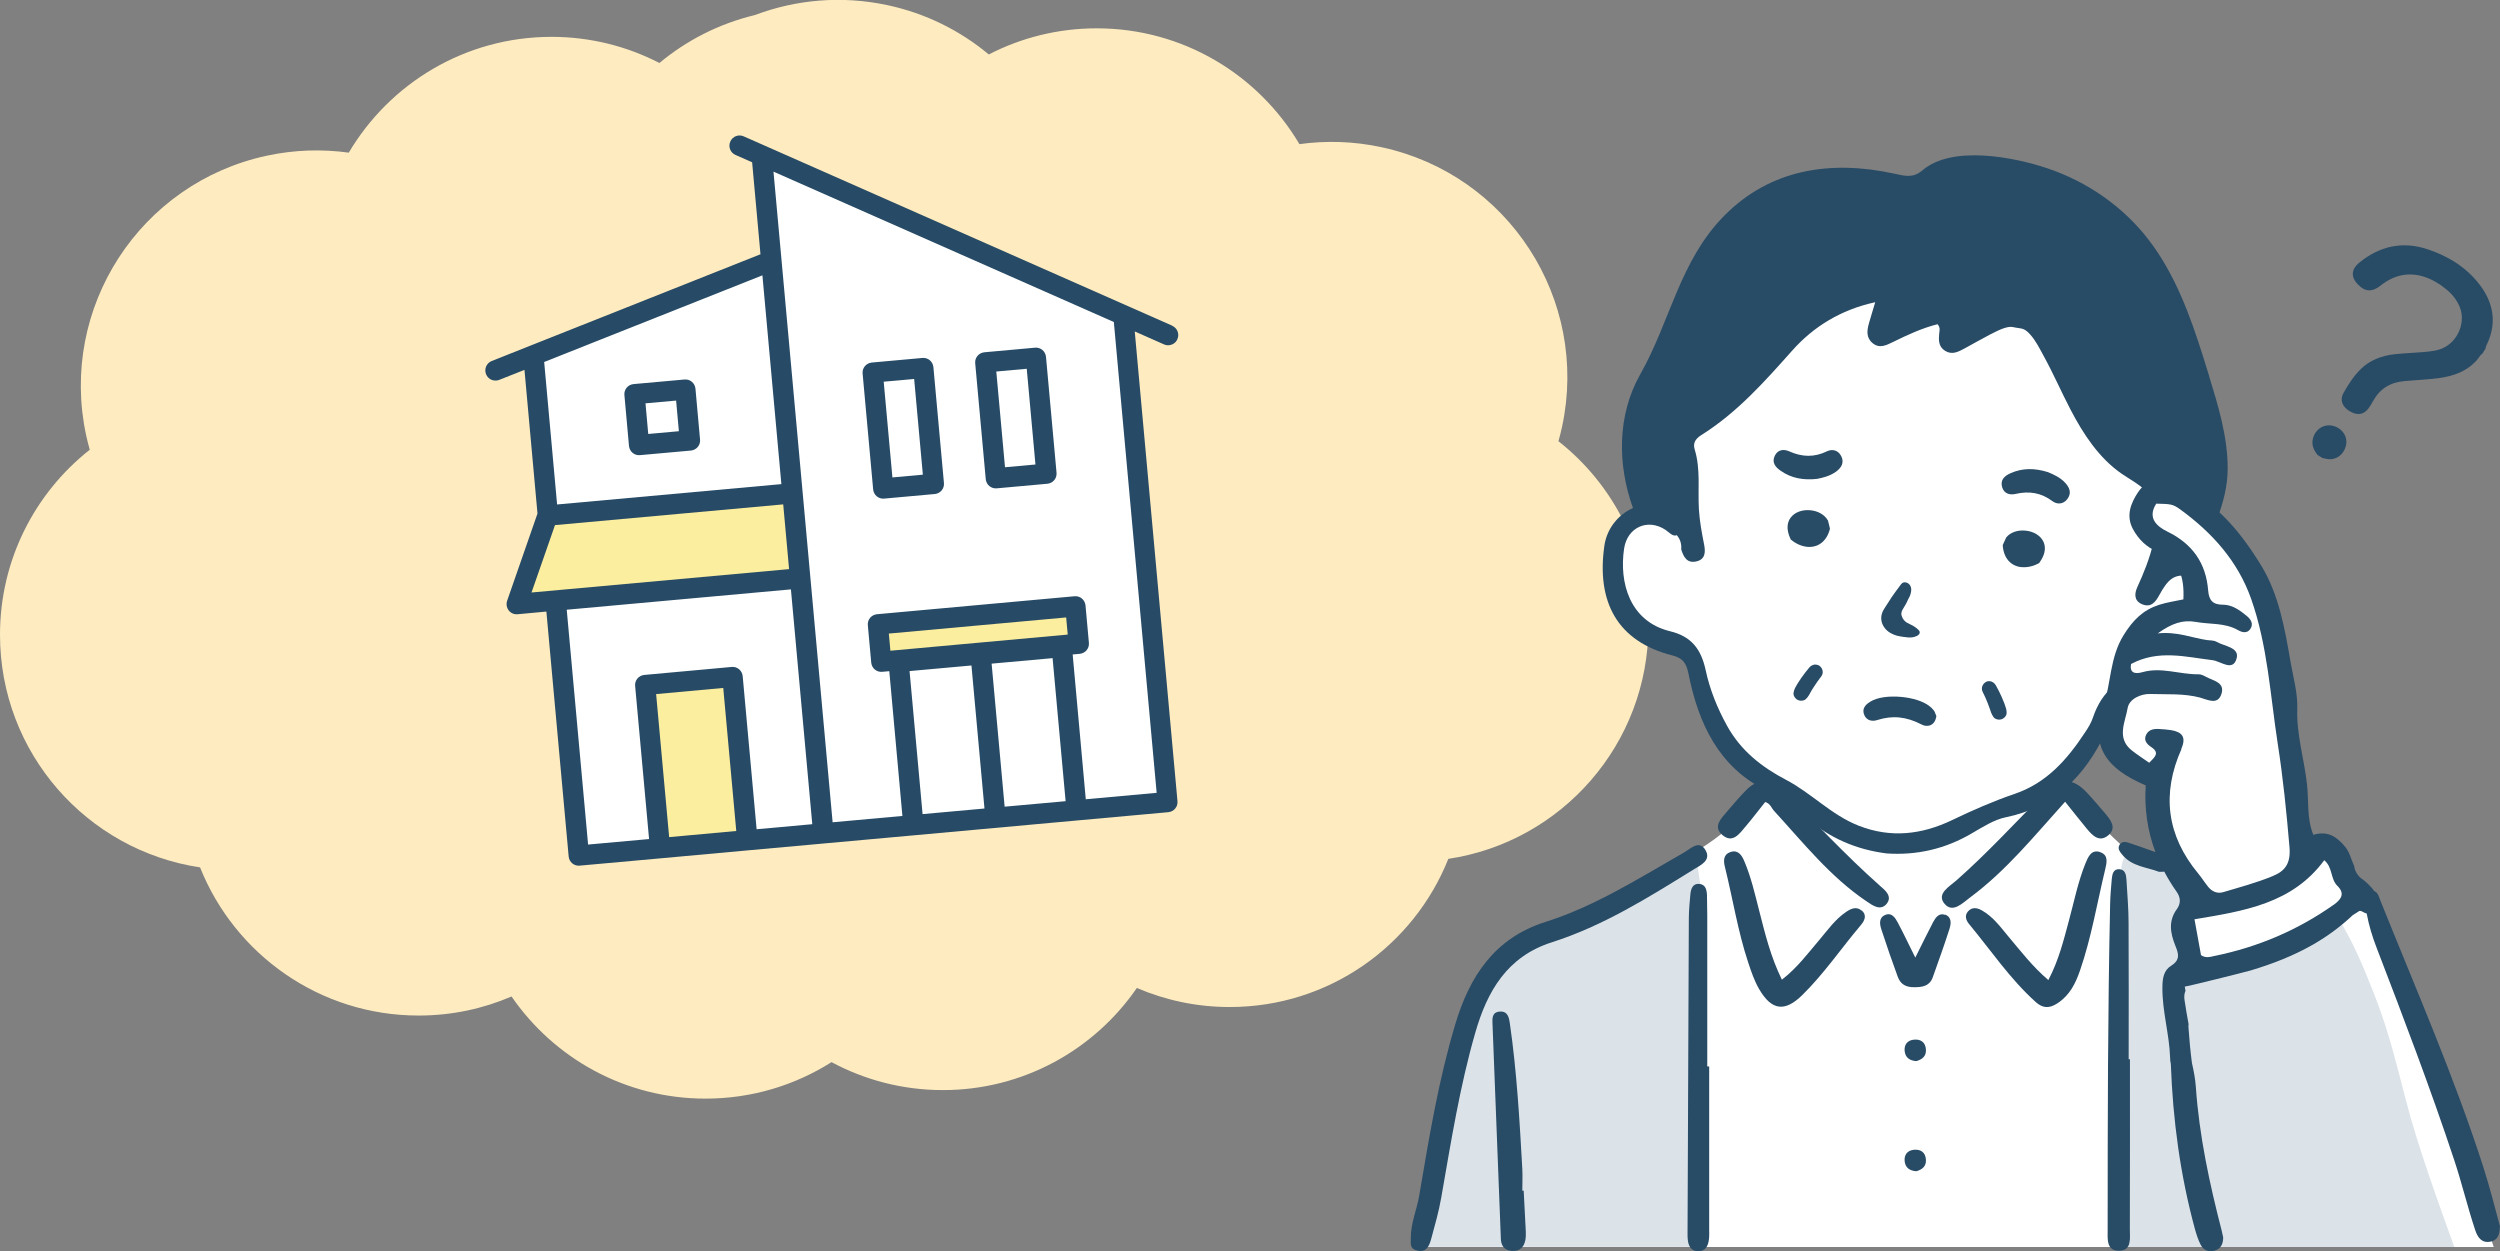
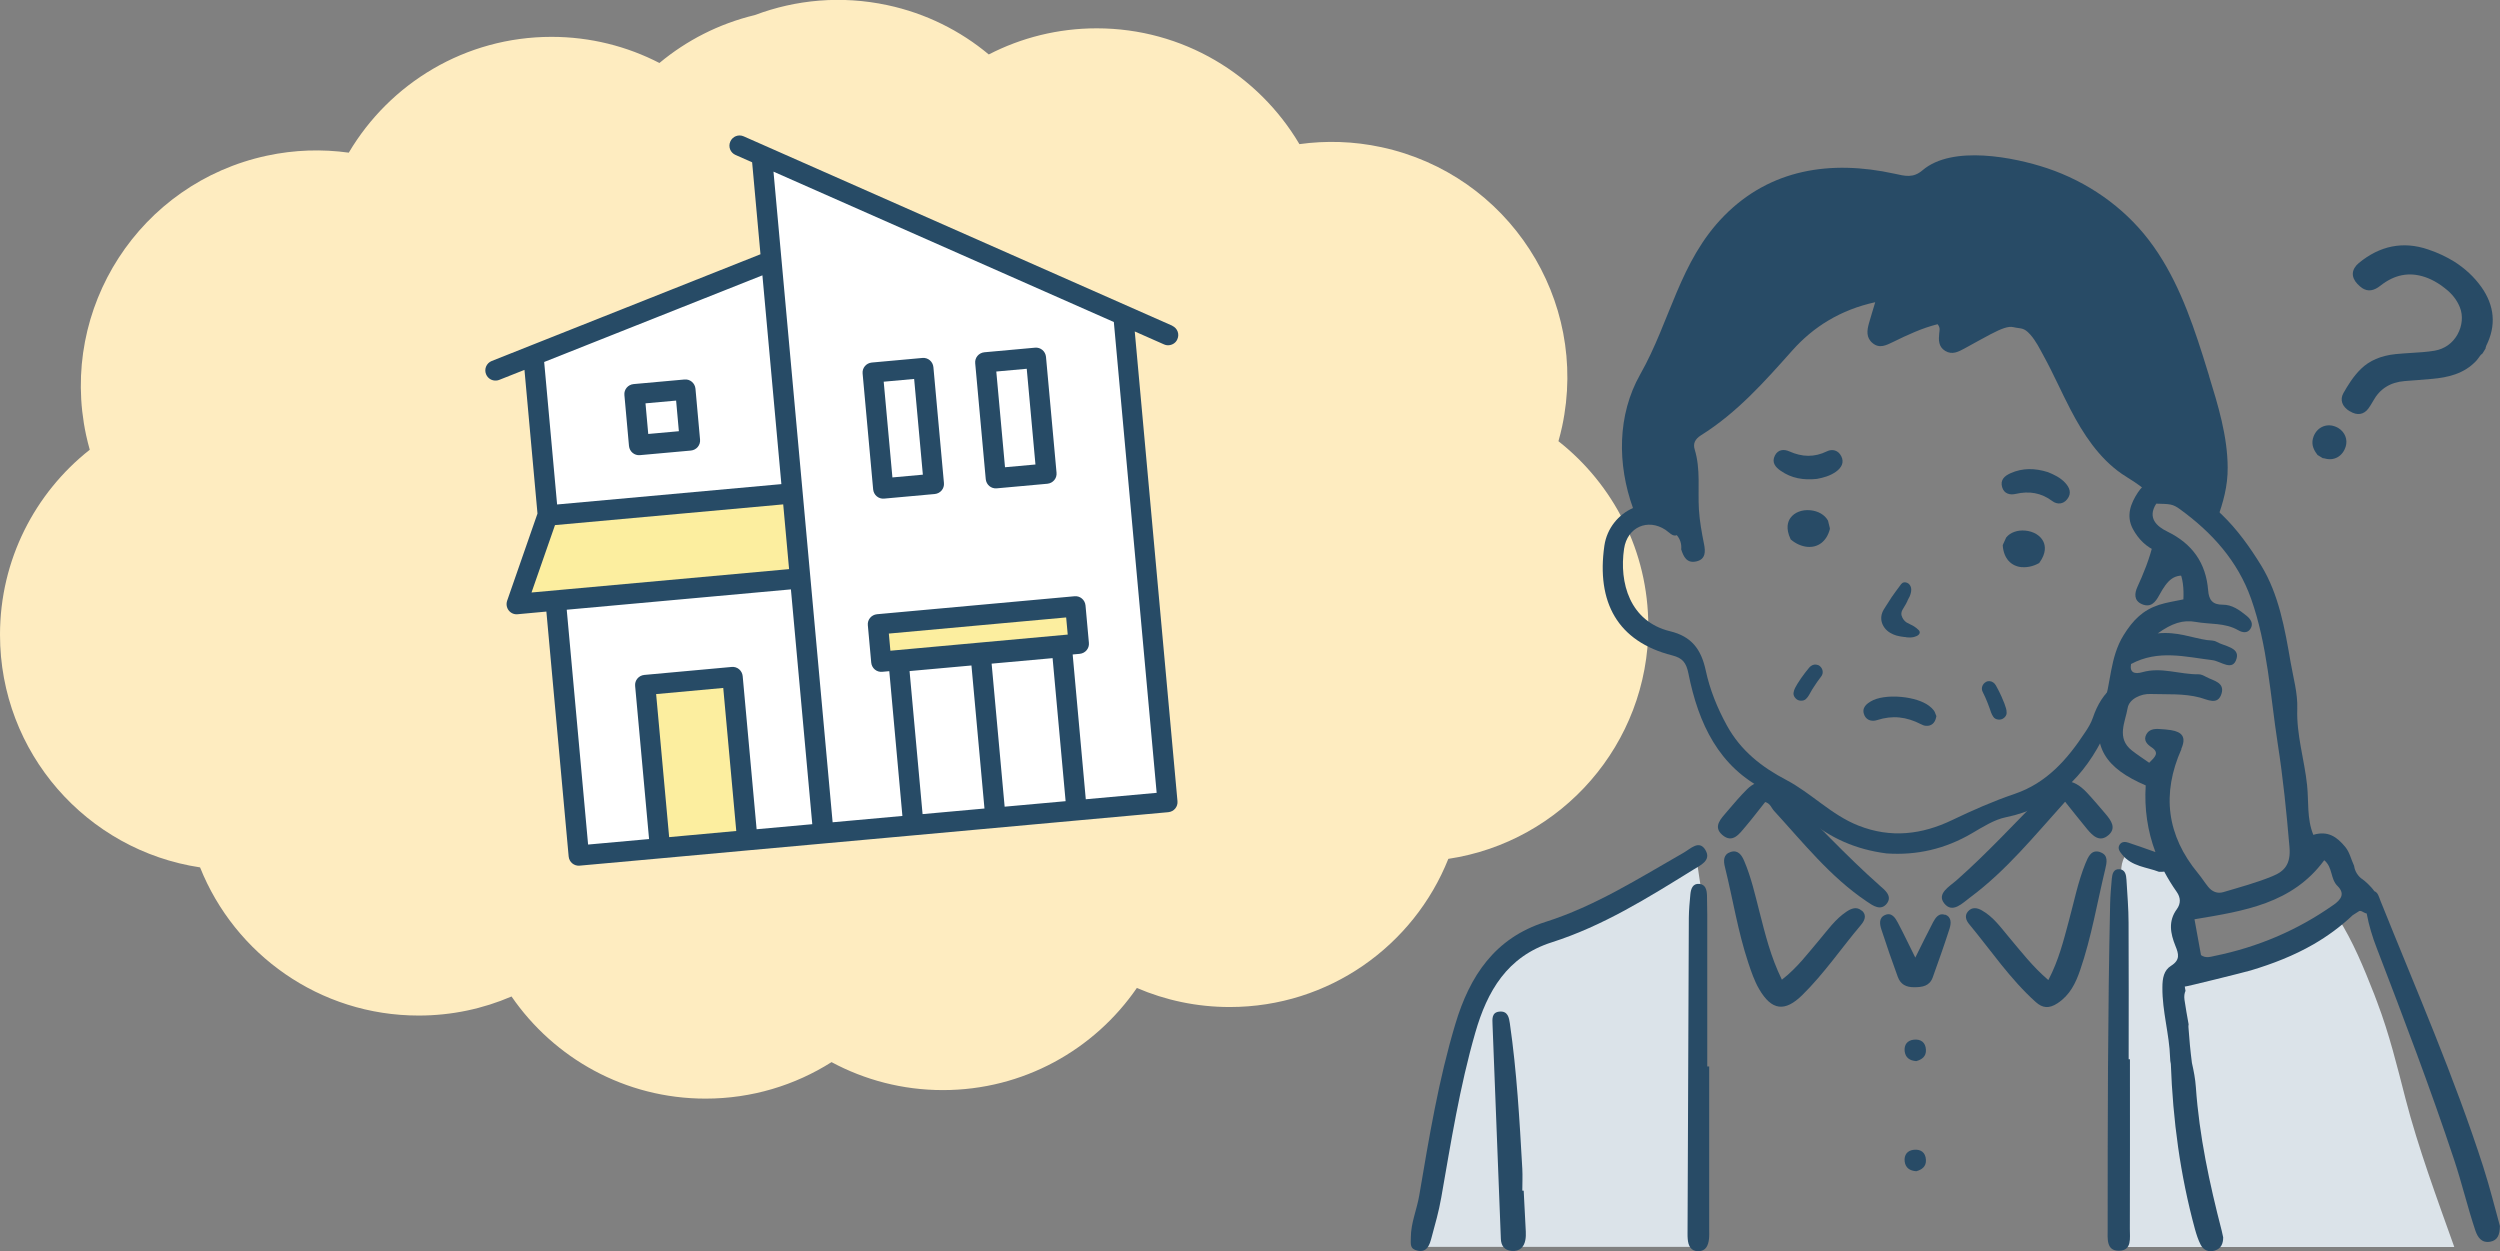
<svg xmlns="http://www.w3.org/2000/svg" id="Layer_2" data-name="Layer 2" viewBox="0 0 272.66 136.48">
  <rect x="0" y="0" width="272.66" height="136.48" fill="#808080" stroke="none" />
  <defs>
    <style>
      .cls-1 {
        fill: #dbe3e9;
      }

      .cls-2 {
        fill: #274b66;
      }

      .cls-3 {
        fill: #fff;
      }

      .cls-4 {
        fill: #284b66;
      }

      .cls-5 {
        fill: #fcee9f;
      }

      .cls-6 {
        fill: #feecc0;
      }
    </style>
  </defs>
  <g id="_レイヤー_2" data-name="レイヤー 2">
    <g>
      <path id="_吹き出し" data-name="吹き出し" class="cls-6" d="M179.77,68.3c0-8.19-3.83-15.48-9.8-20.18.15-.52.28-1.06.4-1.6,2.97-13.86-5.86-27.5-19.72-30.47-3.02-.65-6.04-.73-8.93-.33-4.47-7.56-12.69-12.63-22.11-12.63-4.24,0-8.24,1.03-11.77,2.85-3.09-2.58-6.84-4.48-11.06-5.38-5.01-1.07-9.98-.6-14.44,1.08-3.95.95-7.48,2.78-10.42,5.23-3.53-1.82-7.53-2.85-11.77-2.85-9.41,0-17.64,5.07-22.11,12.63-2.89-.4-5.91-.32-8.93.33-13.86,2.97-22.69,16.61-19.72,30.47.12.54.25,1.07.4,1.6C3.83,53.75,0,61.04,0,69.23c0,12.87,9.47,23.52,21.82,25.37,3.78,9.47,13.03,16.16,23.84,16.16,3.6,0,7.02-.74,10.13-2.08,4.63,6.73,12.38,11.14,21.16,11.14,5.05,0,9.76-1.46,13.74-3.98,3.61,1.94,7.75,3.05,12.14,3.05,8.78,0,16.53-4.41,21.16-11.14,3.11,1.34,6.53,2.08,10.13,2.08,10.82,0,20.07-6.69,23.84-16.16,12.35-1.85,21.82-12.51,21.82-25.37Z" />
      <g id="_シニア男性_黒髪_カーディガン" data-name="シニア男性　黒髪×カーディガン">
-         <path id="_白" data-name="白" class="cls-3" d="M270.89,132.64l-7.37-21.54s-4.53-11.72-5.01-12.55c-.48-.84-.54.05-1.77-1.19-1.22-1.24-.49-.87-1.36-2.63-.87-1.75-1.2-2.08-2.08-2.55-.88-.47-1.28.28-2.39-.9-1.11-1.18-.66-6.39-1.21-8.8-.55-2.41-1.31-9.87-1.9-12.33-.59-2.46-.79-4.22-2.06-7.66-1.28-3.44-1.57-2.55-3.46-4.62-1.89-2.07-2.43-2.74-4.89-3.63-.42-.15-.76-.27-1.05-.37.06-.42.11-.7.11-.7,0,0,.36-2.87-.59-3.57-.95-.7-3.18-2.29-6.68-5.33-3.5-3.04-4.59-5-5.63-7.59-1.05-2.59-2.91-5.14-4.09-5.23-1.18-.09-3.73.73-4.73,1.41-1,.68-2.41,1.14-3.04.41-.64-.73-1.64-2.54-3.54-1.55-.21.11-.42.23-.62.34-.01,0-.02,0-.04,0-.44-.07-.88-.13-1.32-.23-.05-.01-.09-.02-.14-.03,0-.03-.01-.06-.02-.09-.12-.5-.23-.99-.37-1.49-.14-.48-.25-1.01-.5-1.45-.26-.45-.71-.84-1.23-.96-.36-.09-.69-.05-.99.08,0-.04-.02-.07-.02-.07-.77.11-9.53,3.73-12.82,8.33-3.29,4.6-2.43,6.25-5.87,8.66-3.44,2.41-4.98,1.75-3.66,5.59,1.32,3.84,1.75,3.8,1.75,5.24,0,.13-.01.24-.03.34-1-.28-2.03-.33-3.03-.03-2.43.73-3.66,3.44-3.54,5.83.03.58.14,1.17.31,1.73.04.35.13.74.27,1.22.28.91.32,1.58.53,2.21.4.46.8.91,1.26,1.32.97.86,2.03,1.21,3.2,1.68.29.12.56.26.8.41.04,0,.07.02.11.03.96.33,1.78.87,2.25,1.72.08.05.16.12.24.19.14.61.26,1.21.4,1.82.33,1.43.82,2.88,1.49,4.18.72,1.38,1.73,2.57,2.84,3.66.26.26.53.52.81.77.05.06.1.13.16.19,0,.01.07.08.09.11.02.03.05.07.06.08.05.06.1.13.14.2.34.48.68.95,1.02,1.43.23.32.46.64.69.97,0,.01,0,.02,0,.04-.03.18-.06.35-.1.53-.04.03-.09.07-.13.11-.99.86-.06,0-1.85,2.16-1.79,2.16-4.91,4.16-6.06,4.73-.12.06-.32.15-.57.27-1.39,1.04-2.82,2.03-4.31,2.94-3.03,1.84-6.43,2.79-9.65,4.22-6.13,2.72-8.91,8.53-11.32,14.4-1.02,5.47-2.11,13.69-2.36,15.17-.31,1.85-1.16,5.73-1.16,5.73h117.11l-1.06-3.35ZM233.95,93.97c-1.56-.55-4.27-3.41-4.91-4.09-.64-.68-3.54-3.86-4.18-3.77-.33.05-.52-.34-.62-.73.11-.1.22-.19.33-.29.39-.37.76-.76,1.11-1.17.52-.6.95-1.23,1.32-1.91l.72-.67s1.73-2.07,2.42-3.7c-.16.89-.27,1.53-.27,1.53,0,0,1.52,3.76,2.44,4.64.93.88,2.02.39,3.1,1.06,1.08.66,0,2.09,0,3.37s1.08,4.42,1.36,5.59c.14.57.59,1.06,1.1,1.64-1.85-.71-3.37-1.29-3.94-1.49Z" />
        <g id="_塗り" data-name="塗り">
          <path class="cls-1" d="M169.57,100.65c-3.41,1.47-6.22,3.3-7.97,6.66-1.04,2-1.76,4.15-2.49,6.29-.07.36-.14.73-.23,1.12.15,2.99-1,5.8-1.88,8.68-.56,1.83-.81,3.72-1.17,5.59-.38,4.32-.72,7-.72,7h30.42v-38.98l-.57-3.82c-4.49,3.48-10.27,5.25-15.4,7.46Z" />
          <path class="cls-1" d="M267.67,135.99c-1.82-5.1-3.97-10.93-5.31-16.14-.92-3.57-1.78-7.1-3.09-10.54-.11-.28-.21-.56-.32-.85-1.14-2.89-2.3-5.76-3.99-8.41-1.11-.6-2.09.49-2.89,1.14-.73.59-1.46,1.17-2.1,1.86-.08.09-.14.19-.17.28-1.44.79-2.96,1.34-4.49,1.46,0,0,0,0,0,0-1.37.65-2.86,1.26-4.26,1.2-2.09-.1-2.77-2.36-2.93-4.11-.09-.97.02-1.86.11-2.82.17-1.66-.2-2.5-1.3-3.75-.2-.23-.41-.55-.54-.89-1.69-.72-2.93-1.25-3-1.3h-.29c-.32-.28-.85-.3-1.15.03-.73.8-.62,2.03-.6,3.05.02,1.02.02,2.04.04,3.06-.02.91-.03,1.83-.03,2.74,0,2.63.02,5.26.01,7.88,0,5.26-.09,10.51-.24,15.77-.08,2.94-.2,5.88-.3,8.83-.03.77.31,1.52,1.06,1.52.04,0,.32.01.36,0h.12s35.3,0,35.3,0Z" />
        </g>
        <g id="_アウトライン" data-name="アウトライン">
          <g>
            <path class="cls-4" d="M229.08,92.94c-.99-.34-1.33.5-1.63,1.22-.83,2.05-1.25,4.22-1.83,6.34-.57,2.11-1.09,4.24-2.22,6.39-1.73-1.48-2.99-3.13-4.33-4.72-.88-1.05-1.69-2.19-2.92-2.88-.51-.29-1.07-.39-1.51.11-.4.45-.22.97.1,1.36,2.39,2.88,4.48,6.01,7.29,8.53.74.66,1.44.74,2.37.13,1.35-.89,1.97-2.17,2.46-3.59,1.24-3.6,1.86-7.36,2.75-11.05.17-.72.35-1.53-.54-1.83Z" />
            <path class="cls-4" d="M203.04,99.32c-.55-.49-1.15-.23-1.67.12-1.21.81-2.04,2-2.96,3.09-1.24,1.45-2.38,3.01-4.07,4.32-1.23-2.51-1.82-4.97-2.45-7.42-.48-1.87-.9-3.75-1.66-5.53-.27-.64-.68-1.24-1.48-.98-.8.26-.8.95-.62,1.65.86,3.47,1.41,7.02,2.54,10.42.33.99.67,2,1.19,2.89,1.37,2.35,2.81,2.51,4.71.64,2.37-2.33,4.23-5.08,6.36-7.6.39-.46.74-1.06.13-1.61Z" />
            <path class="cls-4" d="M205.79,98.54c.61-.8-.19-1.45-.75-1.93-3.75-3.32-7.15-7.01-10.7-10.54-1.15-1.14-2.62-1.15-3.79,0-.78.77-1.49,1.62-2.2,2.45-.64.75-1.56,1.63-.51,2.54,1.14.98,1.88-.15,2.55-.93.74-.87,1.43-1.79,2.13-2.66.57.17.67.65.96.96,3.19,3.48,6.14,7.22,10.12,9.89.66.45,1.53,1.08,2.2.21Z" />
            <path class="cls-4" d="M225.22,87.43c.81,1.01,1.59,2,2.39,2.97.62.75,1.38,1.52,2.35.68.89-.77.28-1.6-.31-2.3-.68-.79-1.35-1.6-2.07-2.36-1.56-1.64-2.92-1.59-4.5,0-3.23,3.23-6.3,6.6-9.74,9.63-.73.64-2.13,1.41-1.3,2.47.91,1.16,2.02-.05,2.84-.65,3.92-2.91,6.97-6.68,10.35-10.43Z" />
            <path class="cls-4" d="M212.12,99.77c-.65-.23-1.02.31-1.28.79-.64,1.21-1.23,2.45-1.95,3.88-.69-1.38-1.27-2.62-1.91-3.82-.28-.53-.68-1.15-1.4-.82-.7.31-.57,1.03-.38,1.6.56,1.73,1.16,3.44,1.78,5.14.3.82.9,1.14,1.8,1.13.9,0,1.67-.13,2.01-1.07.63-1.76,1.26-3.52,1.83-5.3.18-.57.26-1.29-.49-1.55Z" />
            <path class="cls-4" d="M208.73,113.39c-.7.07-1.08.55-1,1.26.08.7.55,1.03,1.27,1.08.61-.17,1.09-.51,1.05-1.24-.04-.81-.56-1.18-1.32-1.1Z" />
            <path class="cls-4" d="M208.73,125.4c-.7.07-1.08.55-1,1.26.08.7.55,1.03,1.27,1.08.61-.17,1.09-.51,1.05-1.24-.04-.81-.56-1.18-1.32-1.1Z" />
            <path class="cls-4" d="M270.87,127.37c-3.19-9.93-7.38-19.49-11.26-29.16-.15-.38-.26-.88-.65-1.01-.4-.57-1.08-1.16-1.28-1.29-.48-.3-.86-.88-.93-1.47-.32-.68-.48-1.47-.95-2.05-.94-1.15-1.93-1.81-3.5-1.34-.72-1.76-.49-3.66-.68-5.42-.29-2.78-1.17-5.48-1.07-8.33.06-1.67-.43-3.37-.72-5.04-.63-3.67-1.29-7.44-3.22-10.59-2.47-4.02-5.51-7.68-10.31-9.21-1.43-.45-2.47.24-3.14,1.26-.75,1.15-1.32,2.5-.54,3.97.61,1.14,1.52,2.02,2.65,2.45,2.46.94,2.97,2.82,2.86,5.23-.91.2-1.82.32-2.67.6-1.72.56-2.82,1.64-3.85,3.3-1.52,2.46-1.35,5.21-2.21,7.76-1.5,4.43.36,6.8,4.62,8.63-.16,2.55.2,4.98,1.06,7.27-.97-.35-1.95-.69-2.93-1.02-.34-.12-.73-.14-.96.19-.28.41-.02.76.24,1.08,1.06,1.34,2.73,1.39,4.03,1.9.22.02.41,0,.58-.02.4.75.85,1.49,1.36,2.21.45.64.45,1.28.02,1.88-.97,1.32-.7,2.67-.16,4.01.36.88.54,1.53-.47,2.17-.79.49-.95,1.34-.95,2.38-.02,2.6.76,5.08.84,7.65,0,.23.03.46.08.68.22,6.09,1.02,12.11,2.63,18.01.16.58.35,1.17.62,1.7.31.6.87.85,1.55.64.68-.21.91-.75.91-1.44-.05-.23-.1-.48-.16-.72-1.33-5.15-2.45-10.33-2.82-15.66-.06-.89-.23-1.77-.43-2.65-.17-1.3-.29-2.6-.38-3.91,0-.1,0-.2.02-.29-.16-.89-.32-1.78-.45-2.67-.06-.42,0-.74.11-.98-.03-.16-.05-.31-.08-.47,0,.06,6.59-1.58,7.19-1.76,2.37-.71,4.7-1.61,6.85-2.85,1.54-.89,2.98-1.95,4.27-3.17,0,0,0,0,0,0,.17-.1.34-.21.5-.32.08-.05.16-.1.24-.15.03,0,.07,0,.11,0,.05.01.1.03.14.04.18.09.35.2.54.24.24,1.29.62,2.55,1.1,3.78,2.94,7.65,5.86,15.31,8.44,23.09.85,2.55,1.46,5.16,2.31,7.7.27.79.71,1.4,1.65,1.22.78-.15,1.02-.75,1.03-1.71-.55-1.98-1.09-4.19-1.79-6.36ZM237.9,81.67c.57-1.28.09-1.84-1.12-2.04-.42-.07-.85-.09-1.27-.12-.58-.04-1.14.04-1.43.6-.33.63.08,1.06.56,1.38.93.62.39,1.07-.24,1.7-.7-.49-1.32-.89-1.89-1.34-1.72-1.35-.71-3.12-.46-4.63.17-1.01,1.49-1.57,2.46-1.53,1.81.06,3.64-.08,5.43.39.8.21,1.95.89,2.35-.43.37-1.23-.89-1.4-1.65-1.81-.27-.14-.57-.31-.86-.3-2.05.03-4.05-.82-6.12-.23-.87.25-1.41.04-1.24-.89,2.99-1.6,5.94-.77,8.88-.42.91.11,2.24,1.31,2.64-.21.31-1.19-1.34-1.3-2.19-1.79-.31-.18-.69-.14-1.04-.19-1.66-.24-3.24-.95-5.38-.73,1.53-1.09,2.73-1.51,4.15-1.25,1.54.28,3.17.07,4.62.9.43.25.99.38,1.33-.13.39-.58.03-1.08-.41-1.44-.76-.62-1.58-1.22-2.61-1.21-1.1,0-1.5-.51-1.58-1.56-.24-3-1.73-5.09-4.46-6.42-1.14-.56-2.2-1.48-1.2-3.04,1.5.05,1.76,0,2.63.64,3.46,2.52,6.25,5.61,7.71,9.72,1.81,5.11,2.09,10.53,2.91,15.83.58,3.71.96,7.49,1.28,11.26.16,1.88-.55,2.64-1.83,3.17-1.74.72-3.58,1.21-5.39,1.75-.64.19-1.22-.05-1.64-.57-.39-.48-.71-1-1.1-1.47-3.43-4.14-4-8.68-1.82-13.57ZM254.5,98.69c-3.94,2.78-8.27,4.61-12.98,5.57-.47.1-.95.27-1.47-.09-.22-1.22-.45-2.48-.71-3.91,5.4-.9,10.67-1.7,14.15-6.44.94.77.66,2.04,1.44,2.8.85.84.42,1.47-.42,2.07Z" />
            <path class="cls-4" d="M186,92.7c-.69-1.14-1.63-.12-2.36.29-4.89,2.79-9.66,5.84-15.09,7.56-5.53,1.75-8.26,5.91-9.82,11.12-1.84,6.12-2.87,12.41-3.94,18.7-.26,1.55-.92,3.01-.92,4.61,0,.7-.15,1.24.77,1.43,1.01.21,1.29-.68,1.48-1.4.42-1.56.79-2.82,1.07-4.41,1.06-6.03,2.01-12.08,3.71-17.97,1.3-4.53,3.48-8.31,8.35-9.86,5.57-1.78,10.49-4.86,15.41-7.91.76-.47,2.03-1.01,1.34-2.15Z" />
            <path class="cls-4" d="M232.31,115.53h-.15c0-4.96.02-9.92-.01-14.88,0-1.57-.14-3.13-.23-4.7-.03-.53-.13-1.1-.76-1.15-.67-.05-.79.53-.84,1.05-.08.91-.16,1.82-.18,2.72-.26,11.84-.27,23.68-.27,35.52,0,.99-.17,2.35,1.25,2.32,1.43-.02,1.16-1.41,1.17-2.37.02-6.17.01-12.35.01-18.52Z" />
            <path class="cls-4" d="M186.42,116.31h-.22c0-5.51,0-11.02,0-16.54,0-.71-.01-1.42-.03-2.12-.02-.59-.15-1.19-.84-1.25-.72-.06-.91.54-.97,1.12-.08.85-.16,1.71-.17,2.57-.05,11.48-.09,22.96-.14,34.44,0,.2,0,.41.02.61.06.73.34,1.33,1.16,1.32.83,0,1.08-.64,1.16-1.34.04-.35.02-.71.02-1.06,0-5.92,0-11.84,0-17.75Z" />
            <path class="cls-4" d="M166.18,129.86c-.05,0-.1,0-.15,0,0-.79.04-1.58,0-2.37-.3-5.3-.6-10.61-1.36-15.88-.09-.61-.21-1.37-1.14-1.28-.85.08-.77.82-.75,1.38.3,7.81.6,15.61.91,23.42.03.69.35,1.23,1.18,1.3.91.07,1.35-.45,1.49-1.18.06-.3.06-.61.05-.92-.07-1.49-.15-2.98-.23-4.47Z" />
          </g>
          <g>
            <path class="cls-4" d="M203.33,77.99c.15.35.45.58.83.61.18.02.38,0,.58-.07.82-.26,1.63-.36,2.41-.28.79.08,1.58.33,2.37.74.18.1.36.16.54.17.56.05.98-.3,1.1-.92l.03-.14-.05-.13s-.02-.06-.04-.09c-.04-.11-.09-.27-.2-.41-.13-.17-.3-.34-.52-.5-.66-.49-1.75-.84-2.99-.96-1.39-.13-2.65.05-3.38.5-.31.19-1.04.64-.68,1.47Z" />
            <path class="cls-4" d="M208.04,65.5c.35-.57.49-1.11.36-1.49-.09-.28-.32-.47-.6-.5-.29-.03-.44.17-.56.34l-.51.69c-.14.19-.29.39-.42.59-.11.16-.21.33-.32.5-.09.14-.17.28-.27.42l-.02.03c-.18.28-.38.56-.47.91-.13.5-.03,1.02.3,1.47.35.49.91.74,1.32.86.27.08.55.11.81.15h.09c.07.02.14.03.21.04.33.03.6.02.83-.05.4-.11.62-.31.58-.55-.03-.13-.16-.25-.3-.36l-.03-.03c-.14-.12-.3-.21-.43-.29-.1-.06-.2-.1-.3-.15-.13-.06-.25-.12-.37-.19-.2-.14-.36-.32-.46-.53-.08-.16-.12-.32-.11-.46.01-.24.16-.48.29-.68.14-.22.27-.45.39-.71Z" />
            <path class="cls-4" d="M199.56,57.7l.02-.06-.21-.86-.02-.03c-.35-.61-1.06-1.02-1.9-1.1-.91-.09-1.74.23-2.17.83-.3.41-.54,1.15,0,2.3l.02.05.05.04c.52.44,1.15.71,1.75.77t0,0c1.19.11,2.12-.6,2.47-1.92Z" />
            <path class="cls-4" d="M220.5,61.85s0,0,0,0c.6.06,1.26-.09,1.86-.42l.05-.03.03-.05c.74-1.03.64-1.79.43-2.26-.31-.67-1.07-1.14-1.98-1.22-.84-.08-1.62.19-2.07.73l-.02.03-.37.81v.07c.1,1.36.87,2.24,2.07,2.35Z" />
            <path class="cls-4" d="M200.81,49.75c-.32-.65-.98-.81-1.55-.53-1.39.68-2.72.63-4.11.01-.58-.26-1.23-.22-1.57.45-.38.74.04,1.26.62,1.66,1.18.83,2.5,1.05,3.97.89.7-.13,1.44-.33,2.08-.79.58-.43.92-.98.56-1.7Z" />
            <path class="cls-4" d="M225.47,54.43c.49-.64.26-1.24-.23-1.77-.53-.58-1.23-.9-1.89-1.17-1.41-.44-2.75-.47-4.07.12-.65.29-1.15.72-.92,1.52.21.72.84.88,1.46.74,1.48-.34,2.79-.14,4.03.79.51.38,1.18.35,1.62-.23Z" />
            <path class="cls-4" d="M218.33,76.05c-.19-.44-.42-.88-.66-1.31-.14-.25-.4-.43-.66-.45-.14-.01-.28.01-.4.08-.4.21-.57.69-.38,1.07.21.42.41.86.57,1.28.08.22.16.43.24.65l.04.12c.03.08.05.15.08.23.06.16.13.29.24.46.11.17.31.28.55.3h0c.12.01.23,0,.33-.03.29-.09.59-.39.57-.72,0-.2-.02-.34-.08-.52-.05-.16-.1-.32-.16-.48-.09-.23-.18-.45-.28-.67Z" />
            <path class="cls-4" d="M198.07,72.48c-.27-.03-.55.1-.74.32-.32.38-.62.77-.89,1.16-.14.2-.27.4-.4.61-.09.14-.17.29-.25.44-.09.17-.13.3-.17.5-.08.33.16.67.43.82.09.05.21.08.32.09h0c.24.02.46-.05.6-.19.14-.14.23-.26.32-.41.04-.07.08-.14.12-.21l.06-.11c.11-.2.23-.4.36-.59.25-.39.52-.78.81-1.15.26-.34.18-.84-.17-1.12-.11-.09-.24-.14-.38-.15Z" />
            <path class="cls-4" d="M240.94,41.02c-.22-.73-.45-1.46-.68-2.19-1.42-4.48-3.05-8.93-5.9-12.65-2.79-3.65-6.73-6.37-11.08-7.83-3.62-1.21-10.36-2.55-13.6.22-1.03.88-1.9.63-3.08.37-6.97-1.52-13.55-.49-18.57,4.61-4.85,4.93-5.85,11.47-9.14,17.28-2.52,4.45-2.5,9.83-.79,14.58-1.56.68-2.84,2.19-3.12,4.1-.88,6.16,1.42,10.45,7.4,11.97,1.13.29,1.53.79,1.77,1.99,1.09,5.45,3.31,10.19,8.46,12.73,1.63.8,3.07,1.85,4.43,3.03,2.52,2.18,5.4,3.43,8.73,3.85,3.27.22,6.38-.48,9.3-2.2,1.19-.69,2.42-1.49,3.71-1.75,5.22-1.06,8.6-4.48,10.82-9.15.22-.46.44-.91.66-1.32-.07-1.26.13-2.52.23-3.79-1,.79-1.73,1.92-2.24,3.43-.19.56-.51,1.08-.84,1.57-1.95,2.97-4.19,5.52-7.67,6.71-2.33.79-4.6,1.79-6.85,2.87-3.26,1.56-6.65,2-10.21.59-2.96-1.17-5.11-3.53-7.87-4.98-2.62-1.37-4.95-3.16-6.47-5.94-1.05-1.91-1.86-3.91-2.31-6.02-.5-2.31-1.56-3.69-3.87-4.25-4.42-1.07-5.58-5.3-5.03-9.01.35-2.35,2.59-3.33,4.52-2.05.39.26.79.77,1.23.58.34.4.54.91.48,1.55.25.79.61,1.55,1.65,1.31,1.03-.23,1-1.09.84-1.88-.25-1.26-.48-2.5-.56-3.79-.13-2.18.2-4.38-.46-6.54-.2-.65.04-1.13.68-1.54,3.96-2.48,6.95-5.87,9.97-9.26,2.3-2.58,5.25-4.43,9.04-5.26-.26.88-.49,1.6-.69,2.32-.21.76-.32,1.54.4,2.14.77.64,1.52.22,2.25-.13,1.57-.77,3.16-1.51,4.84-1.93.32.38.21.69.18.98-.07.73-.1,1.47.65,1.93.77.47,1.45.09,2.12-.27.93-.51,1.86-1.03,2.8-1.53,1.21-.63,1.96-.92,2.51-.79.86.2,1.13,0,1.85.81.61.68,1.04,1.56,1.47,2.35,1.05,1.91,1.92,3.92,2.93,5.85,1.39,2.67,3.1,5.27,5.57,6.98.86.59,1.81,1.08,2.56,1.8.1.1.19.2.28.3.82-.24,1.58-.24,2.31-.07,1.94.29,3.5,1.72,5.26,2.92.66-1.8,1.17-3.62,1.15-5.64-.02-3.42-1.04-6.76-2.04-10Z" />
            <path class="cls-4" d="M235.15,59.08c-.09-.03-.17-.06-.25-.11-.4,1.89-1.2,3.77-1.79,5.05-.31.68-.4,1.48.49,1.87.98.43,1.49-.23,1.88-.95.99-1.82,1.65-2.35,3.25-2.12-.11-.6-.19-1.2-.31-1.8-.84-.96-2.07-1.56-3.28-1.92Z" />
          </g>
          <g>
            <path class="cls-4" d="M271.08,37.98s.02-.07.03-.1c.01-.06.03-.12.05-.17,1.1-2.2.92-4.36-.54-6.42-.78-1.09-1.78-2.02-2.97-2.77-.83-.51-1.77-.96-2.82-1.31-2.71-.93-5.26-.43-7.57,1.48-.4.33-.62.71-.65,1.11-.03.39.15.8.5,1.17.19.2.37.35.55.47.61.38,1.24.29,1.97-.29,1.53-1.2,3.11-1.51,4.83-.94.48.16.94.38,1.42.68.25.15.5.33.75.53.8.61,1.34,1.3,1.66,2.11.36.91.26,2.01-.27,2.96-.54.96-1.43,1.58-2.5,1.76-.83.14-1.69.19-2.52.24-.56.04-1.14.07-1.72.13-1.62.17-2.86.71-3.79,1.62-.84.82-1.43,1.8-1.91,2.64-.4.72-.15,1.46.68,1.97h.02c.8.5,1.53.38,2.03-.3.18-.25.35-.52.51-.81.73-1.33,1.86-2.05,3.45-2.18.43-.04.88-.07,1.31-.1.56-.04,1.13-.09,1.7-.14,1.62-.15,3.46-.51,4.83-2.01.09-.1.16-.2.23-.3.11-.16.22-.32.37-.42l.03-.02.36-.58v-.02Z" />
            <path class="cls-4" d="M255.04,46.69c-.13-.08-.28-.15-.43-.2-.95-.32-1.91.14-2.28,1.11-.26.68-.13,1.31.41,1.99v.02s.59.36.59.36h.02s.04.01.07.01c.04,0,.08.01.12.02,1.02.3,1.96-.23,2.29-1.29.24-.77-.08-1.58-.79-2.02Z" />
          </g>
        </g>
      </g>
      <g id="_戸建て" data-name="戸建て">
        <polygon class="cls-3" points="83.07 16.95 84.12 28.45 58.21 39.17 59.7 55.61 56.36 65.88 60.6 65.49 63.13 93.31 127.34 87.47 122.56 34.88 83.07 16.95" />
        <g>
          <rect class="cls-5" x="71.25" y="74.1" width="9.57" height="17.88" transform="translate(-7.2 7.22) rotate(-5.19)" />
          <rect class="cls-5" x="95.74" y="67.01" width="21.28" height="4.09" transform="translate(-5.81 9.91) rotate(-5.19)" />
          <polygon class="cls-5" points="59.58 56.61 56.34 65.66 87.24 62.85 86.42 53.8 59.58 56.61" />
        </g>
        <g>
          <path class="cls-2" d="M127.87,35.53l-46.76-20.66c-.56-.25-1.21,0-1.46.57-.25.56,0,1.21.57,1.46l1.81.8.91,10.03-29.31,11.64c-.57.23-.85.87-.62,1.44.19.47.65.74,1.13.69.1,0,.21-.03.31-.07l2.75-1.09,1.42,15.67-3.31,9.51c-.12.36-.06.75.17,1.05.23.3.6.46.97.42l3.14-.29,2.43,26.71c.06.61.59,1.06,1.2,1l8.85-.8,9.53-.87,8.28-.75,9.82-.89,17.8-1.62,9.92-.9c.61-.06,1.06-.59,1-1.2l-4.66-51.23,3.19,1.41c.18.08.37.11.55.09.39-.04.75-.27.91-.66.25-.56,0-1.21-.57-1.46ZM83.15,30.02l2.07,22.78-24.46,2.22-1.41-15.54,23.8-9.45ZM60.53,57.27l24.89-2.26.64,7.06-28.09,2.55,2.56-7.35ZM61.8,66.5l24.46-2.22,2.33,25.61-6.07.55-1.52-16.7c-.06-.61-.59-1.06-1.2-1l-9.53.87c-.61.06-1.06.59-1,1.2l1.52,16.7-6.65.6-2.33-25.61ZM72.98,91.3l-1.42-15.6,7.32-.67,1.42,15.6-7.32.67ZM116.45,69.21l-19.34,1.76-.17-1.87,19.34-1.76.17,1.87ZM99.2,73.19l6.75-.61,1.42,15.6-6.75.61-1.42-15.6ZM109.57,87.98l-1.42-15.6,6.65-.6,1.42,15.6-6.65.6ZM126.14,86.47l-7.72.7-1.43-15.79.77-.07c.61-.06,1.06-.59,1-1.2l-.37-4.08c-.06-.61-.59-1.06-1.2-1l-21.54,1.96c-.61.06-1.06.59-1,1.2l.37,4.08c.06.61.59,1.06,1.2,1l.77-.07,1.43,15.79-7.61.69-6.45-70.96,37.12,16.4,4.67,51.35Z" />
          <path class="cls-2" d="M96.43,54.38l5.52-.5c.61-.06,1.06-.59,1-1.2l-1.15-12.64c-.06-.61-.59-1.06-1.2-1l-5.52.5c-.61.06-1.06.59-1,1.2l1.15,12.64c.06.61.59,1.06,1.2,1ZM96.38,41.63l3.32-.3.95,10.44-3.32.3-.95-10.44Z" />
          <path class="cls-2" d="M108.71,53.26l5.52-.5c.61-.06,1.06-.59,1-1.2l-1.15-12.64c-.06-.61-.59-1.06-1.2-1l-5.52.5c-.61.06-1.06.59-1,1.2l1.15,12.64c.06.61.59,1.06,1.2,1ZM108.66,40.52l3.32-.3.95,10.44-3.32.3-.95-10.44Z" />
          <path class="cls-2" d="M69.8,49.64l5.55-.5c.61-.06,1.06-.59,1-1.2l-.5-5.55c-.06-.61-.59-1.06-1.2-1l-5.55.5c-.61.06-1.06.59-1,1.2l.5,5.55c.06.61.59,1.06,1.2,1ZM70.4,43.99l3.34-.3.3,3.34-3.34.3-.3-3.34Z" />
        </g>
      </g>
    </g>
  </g>
</svg>